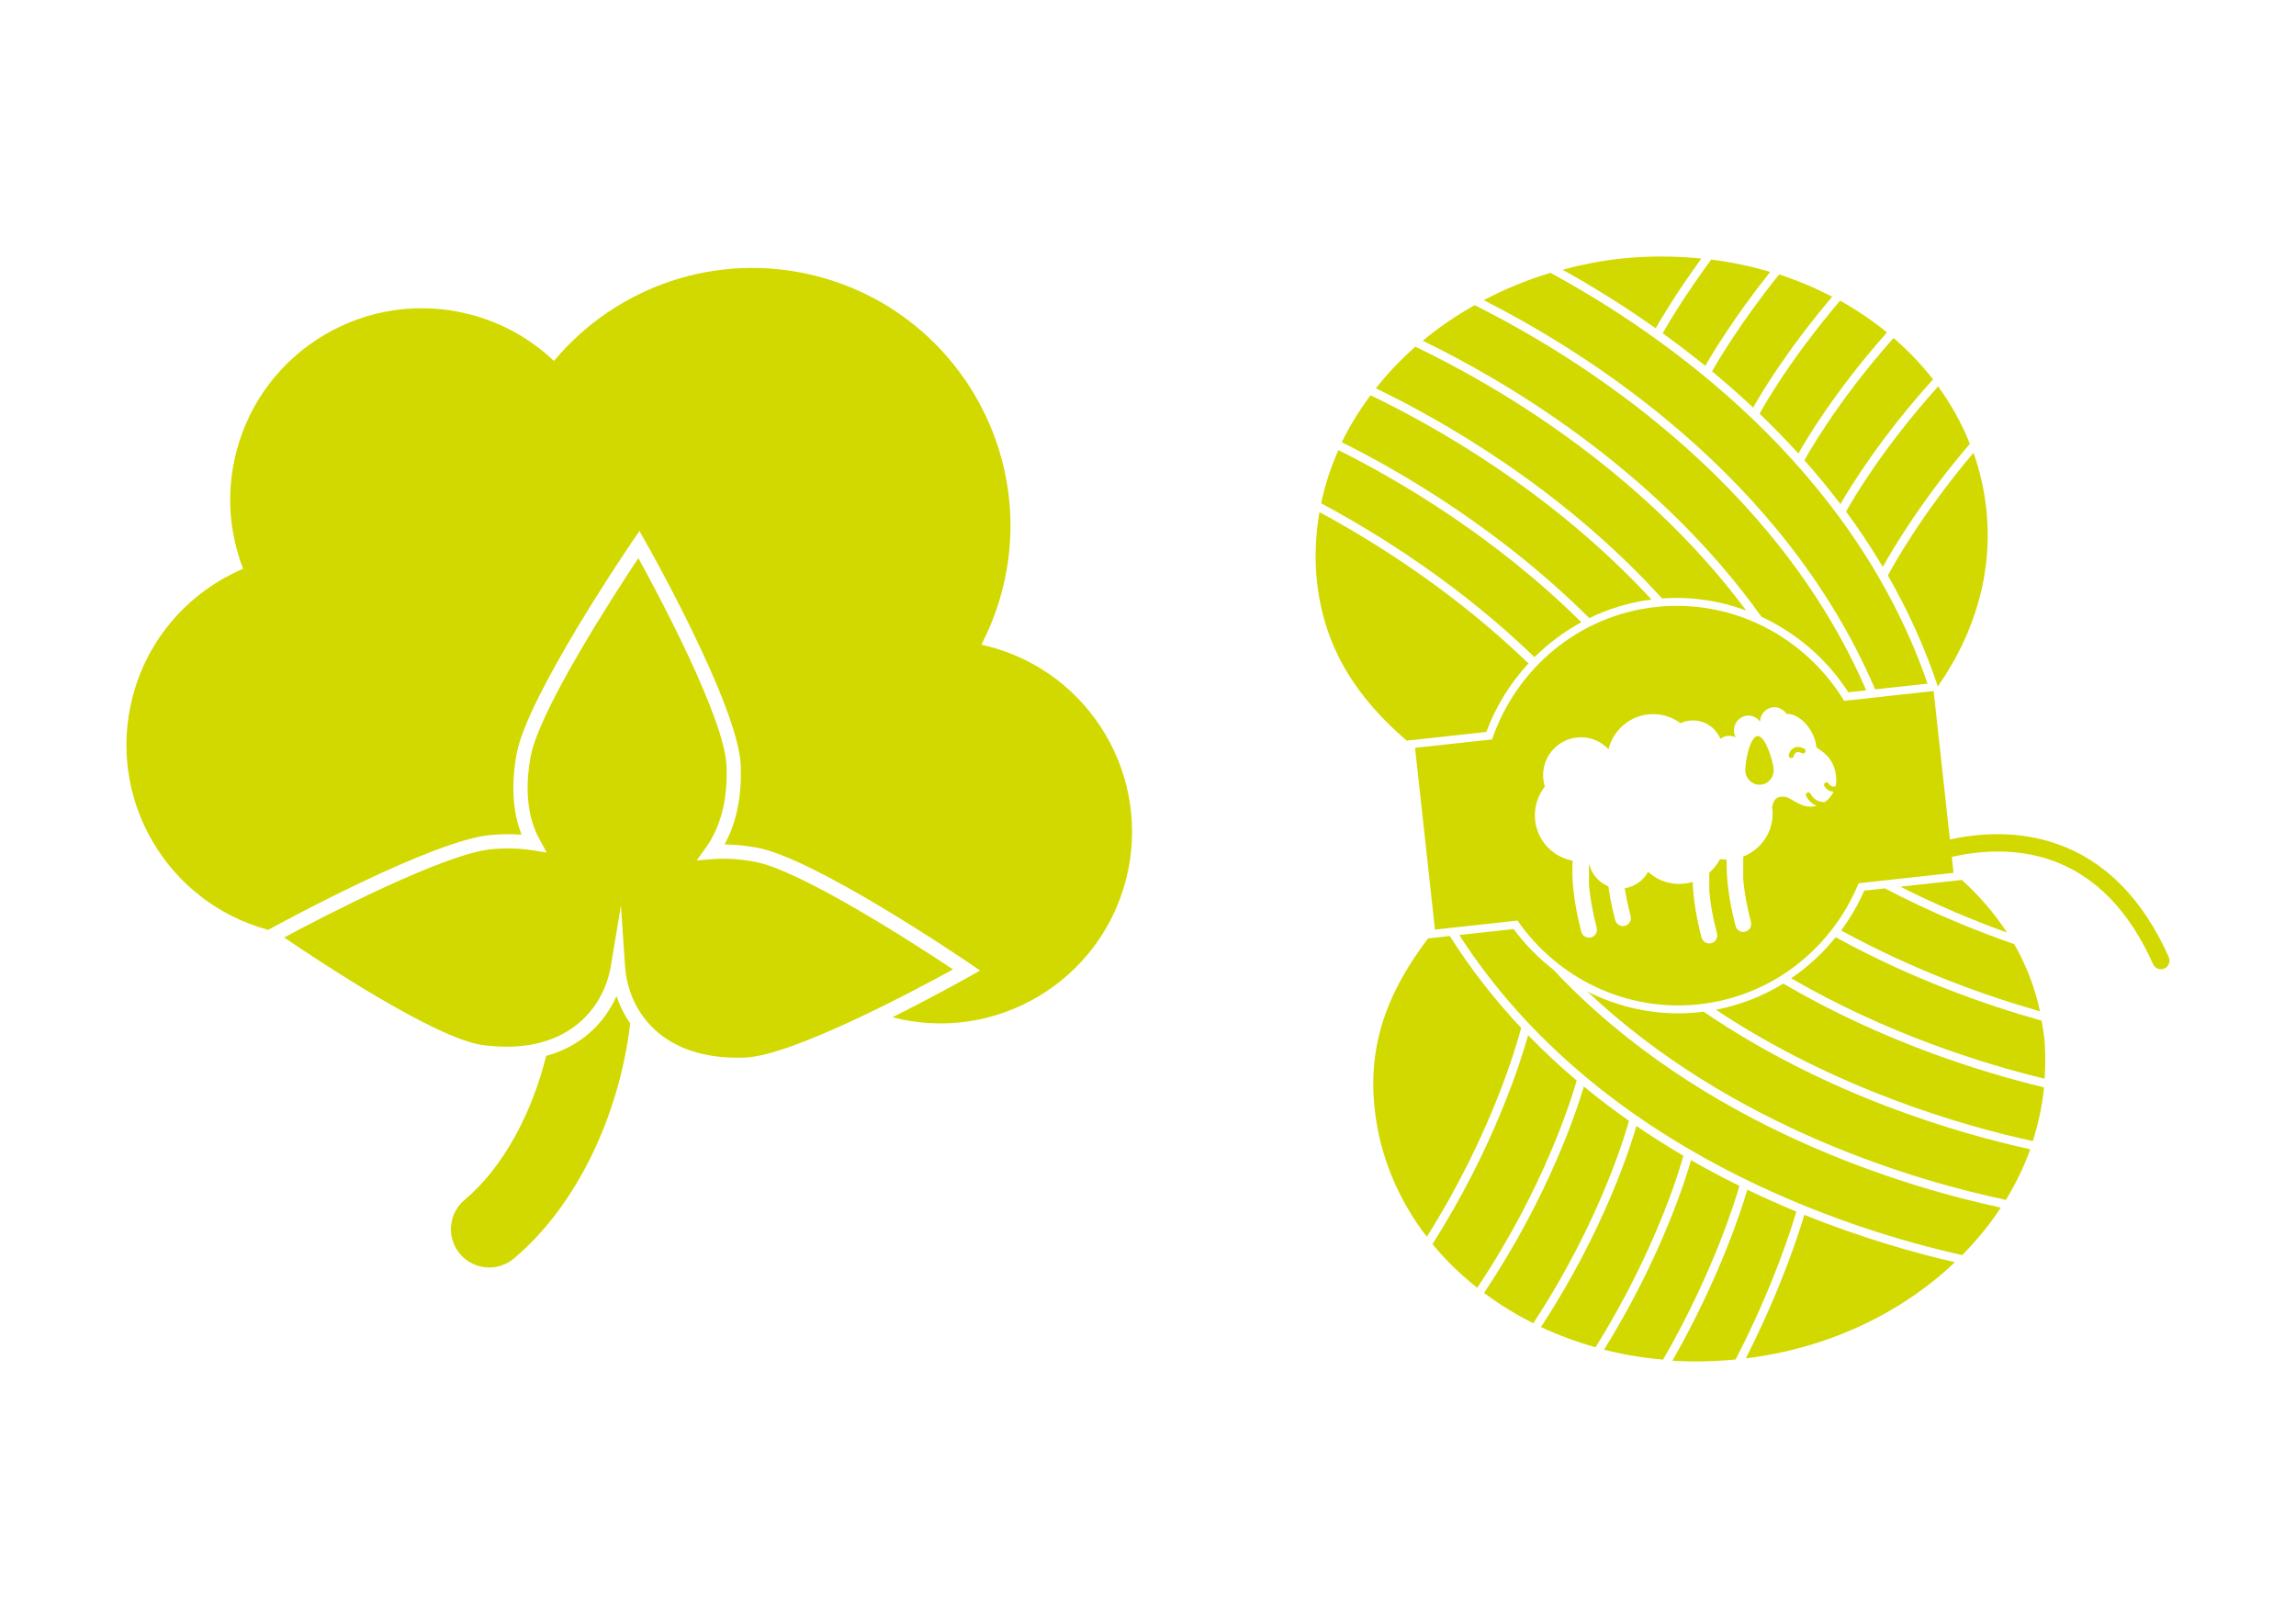
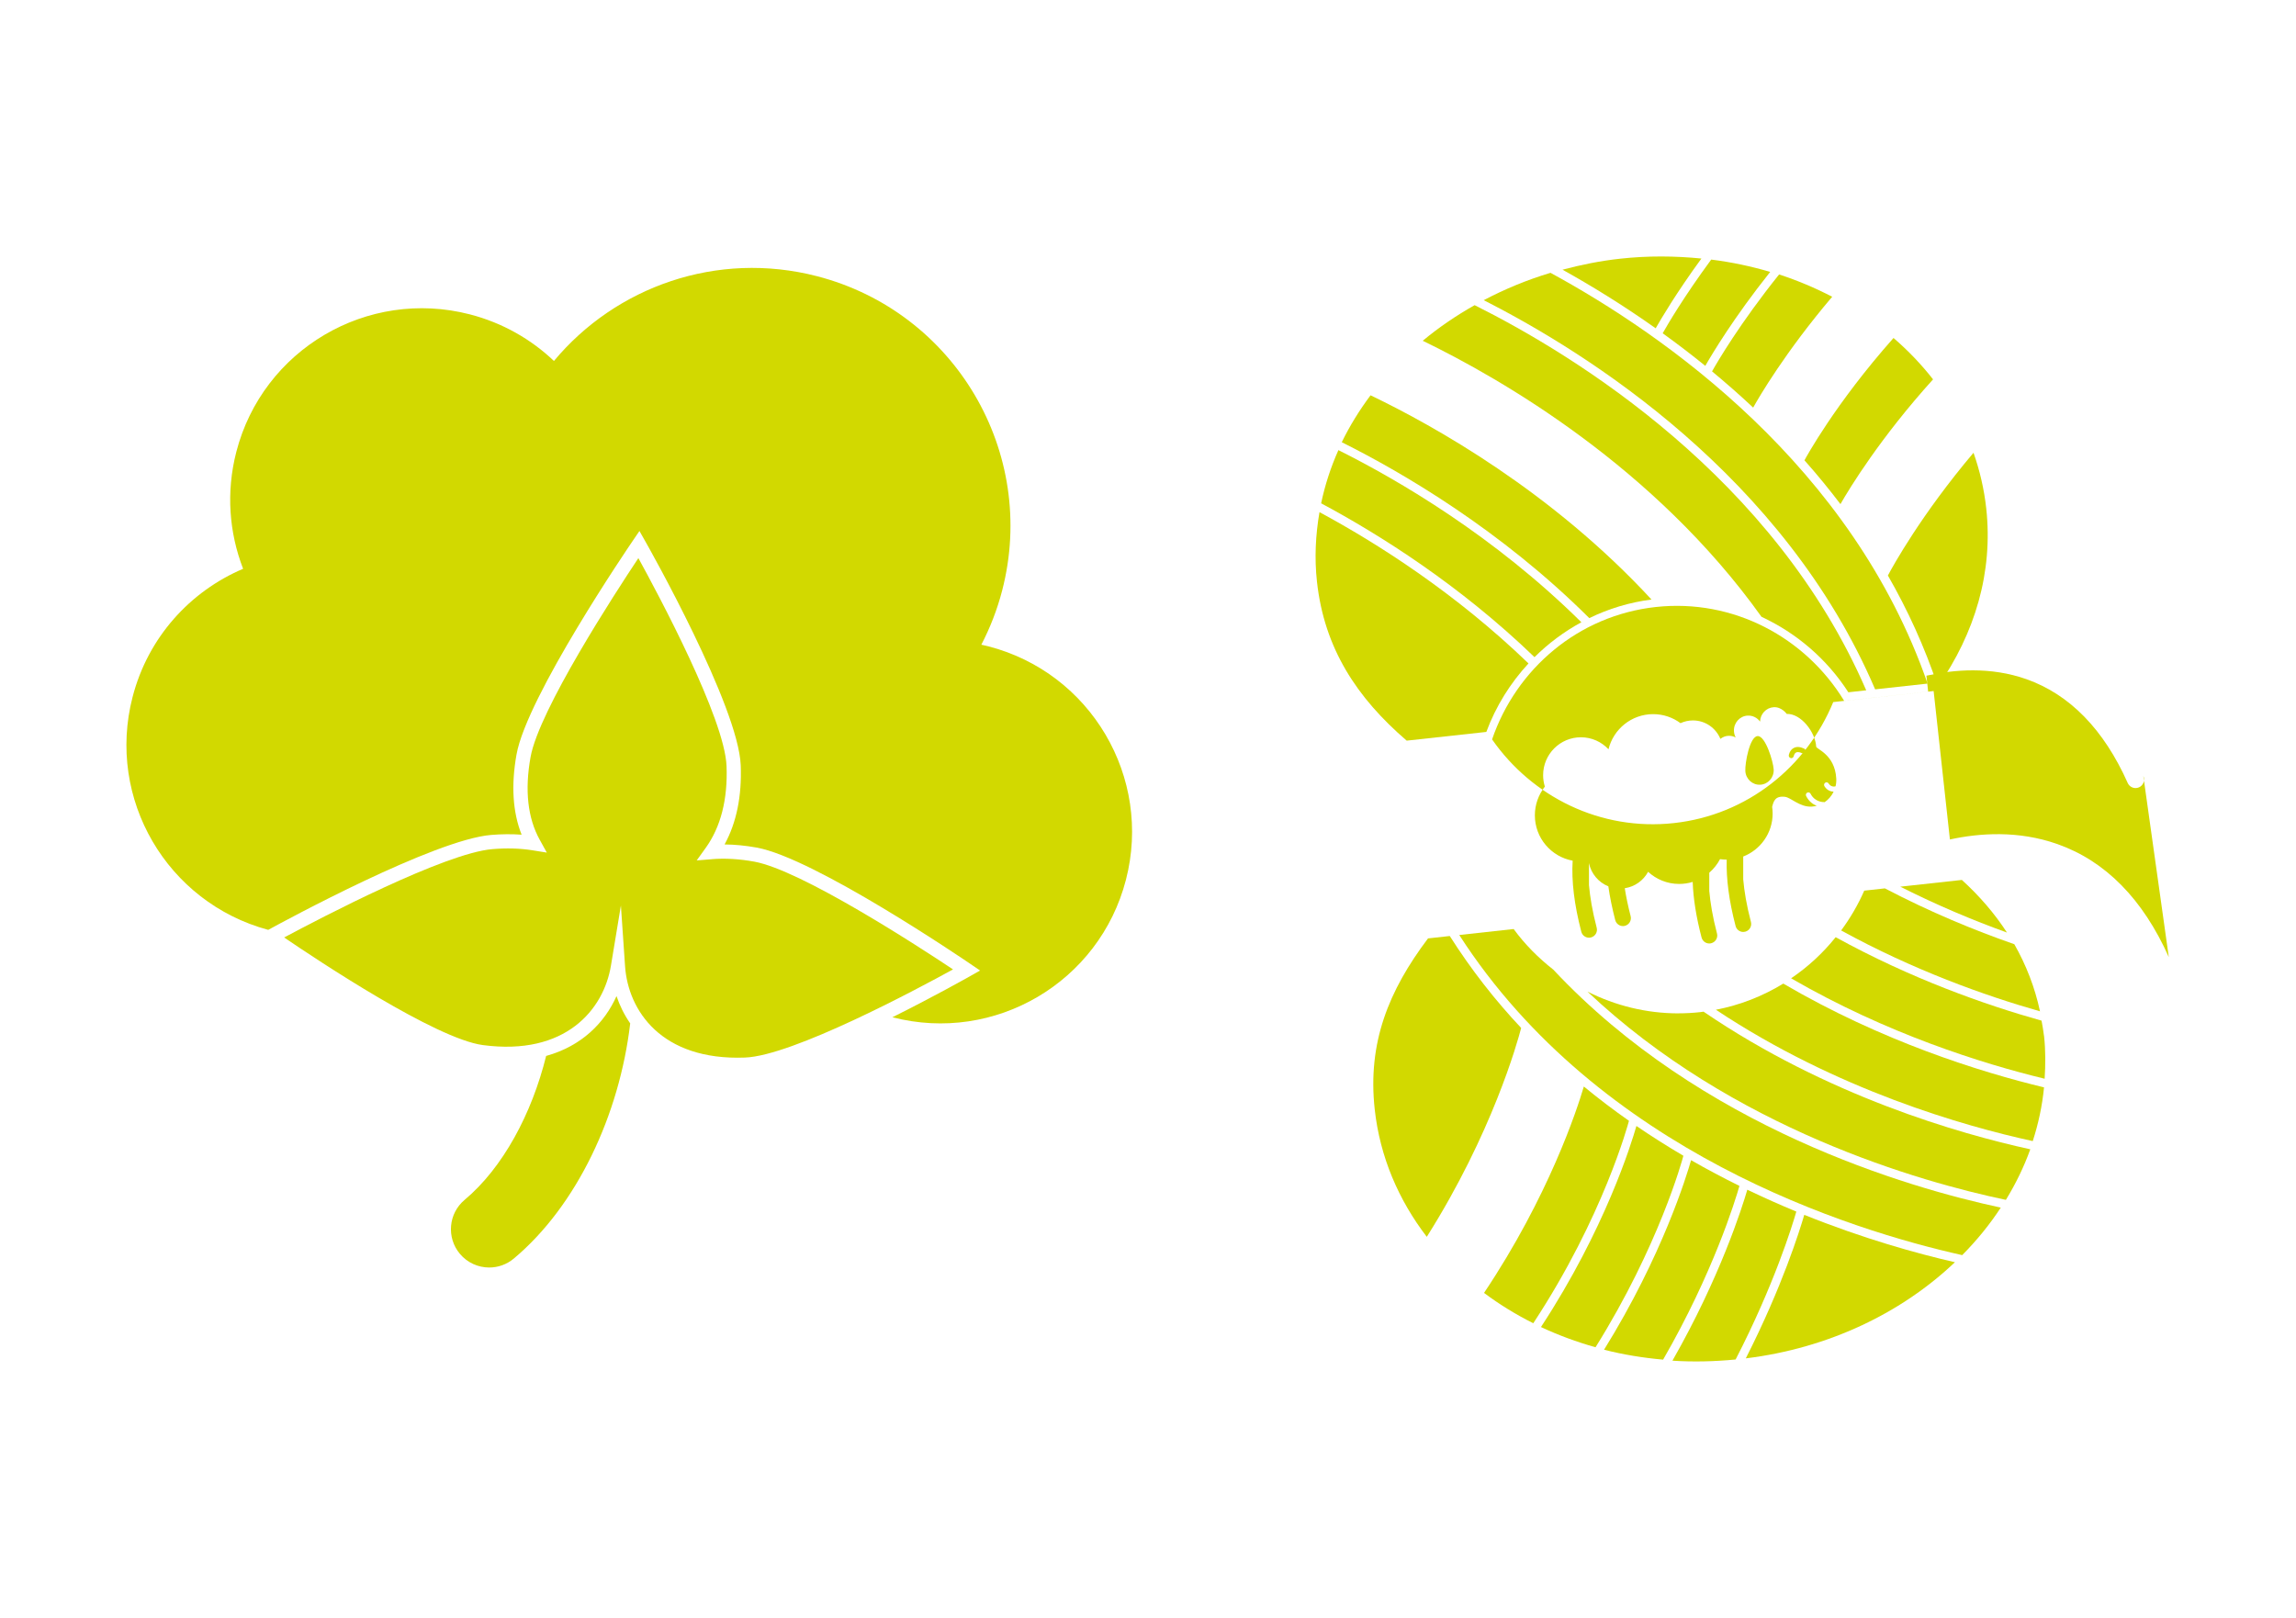
<svg xmlns="http://www.w3.org/2000/svg" id="Calque_1" data-name="Calque 1" viewBox="0 0 595.28 419.53">
  <defs>
    <style>
      .cls-1 {
        fill: #d2d900;
      }
    </style>
  </defs>
  <path class="cls-1" d="m429.27,85.12c1.36-2.4,5.33-9.14,11.85-18.08-6.83-.68-13.86-.75-21.05.04-5.16.56-10.13,1.57-14.96,2.85,7.24,4.03,15.5,9.06,24.16,15.2" />
  <path class="cls-1" d="m453.02,308.5c-1.36,4.67-7.06,22.68-19.41,44.33,5.35.35,10.83.23,16.38-.31,9.99-19.38,14.7-34.75,15.74-38.35-4.15-1.72-8.4-3.6-12.7-5.67" />
  <path class="cls-1" d="m467.79,315.01c-1.16,3.99-5.73,18.67-15.16,37.22,21.58-2.64,40.45-11.85,54.22-24.93-9.97-2.29-23.75-6.12-39.05-12.28" />
  <g>
    <path class="cls-1" d="m141.6,273.8c-3.71,14.98-11.19,28.99-21.14,37.33-4.2,3.52-4.75,9.78-1.23,13.99,1.96,2.34,4.78,3.55,7.61,3.55,2.25,0,4.51-.76,6.37-2.32,16.37-13.72,27.39-37.24,30.18-60.98-1.55-2.23-2.72-4.63-3.55-7.08-3.04,6.83-8.93,12.93-18.25,15.52Z" />
    <path class="cls-1" d="m184.6,222.79l-3.97.32,2.33-3.24c3.92-5.46,5.74-12.6,5.41-21.23-.47-12.32-17.68-44.5-22.86-53.92-5.94,8.93-25.77,39.4-27.95,51.57-1.55,8.61-.75,15.83,2.38,21.48l1.83,3.31-3.74-.6c-3.18-.51-6.66-.61-10.36-.3h0c-12.33,1.01-44.55,17.85-54,22.91,8.88,6.05,39.28,26.26,51.5,27.9,21.54,2.88,31.36-9.29,33.23-20.6l2.58-15.59,1.08,15.76c.79,11.44,9.38,24.5,31.11,23.67,12.32-.46,44.5-17.68,53.92-22.86-8.93-5.94-39.4-25.77-51.57-27.95-3.88-.7-7.55-.91-10.91-.64Z" />
    <path class="cls-1" d="m256.24,167.59c-.6-.16-1.21-.28-1.81-.42,2.28-4.39,4.12-9.1,5.41-14.09,9.25-35.74-12.26-72.21-48.02-81.46-25.9-6.7-52.16,2.72-68.2,21.98-5.93-5.63-13.32-9.89-21.79-12.08-26.58-6.87-53.7,9.09-60.56,35.65-2.7,10.45-1.86,20.96,1.76,30.32-13.71,5.84-24.65,17.73-28.66,33.26-6.83,26.38,8.91,53.28,35.17,60.37,4.09-2.24,43.09-23.42,57.83-24.62,2.73-.22,5.37-.24,7.87-.06-2.31-5.83-2.75-12.81-1.32-20.81,2.69-15.04,29.08-53.85,30.2-55.49l1.67-2.45,1.46,2.58c.99,1.74,24.22,42.9,24.8,58.22.3,7.97-1.1,14.84-4.19,20.48,2.65.02,5.43.29,8.3.81,15.04,2.7,53.85,29.09,55.49,30.21l2.45,1.67-2.58,1.46c-.78.44-9.45,5.33-20.15,10.66,26.57,6.87,53.69-9.09,60.55-35.65,6.87-26.56-9.11-53.67-35.69-60.54Z" />
  </g>
  <path class="cls-1" d="m384.77,335.26c3.95,2.96,8.22,5.59,12.76,7.86,18.17-27.65,24.59-51.67,24.81-52.49-3.95-2.77-7.86-5.73-11.7-8.89-1.77,6-9.12,28.48-25.88,53.52" />
-   <path class="cls-1" d="m371.38,322.59c3.4,4.15,7.31,7.92,11.62,11.34,17.64-26.38,24.69-49.85,25.78-53.74-4.32-3.65-8.53-7.57-12.59-11.76-1.8,6.46-8.8,29.04-24.8,54.16" />
  <path class="cls-1" d="m502.42,178.01c9.6-13.8,14.36-29.58,12.55-46.17-.55-5.01-1.68-9.83-3.3-14.44-13.53,16.01-20.84,29.27-22.2,31.83,5.1,8.87,9.5,18.45,12.95,28.77" />
-   <path class="cls-1" d="m489.23,86.2c-3.75-3.05-7.8-5.82-12.15-8.23-13.58,15.92-20.47,28.55-20.87,29.31,3.41,3.27,6.77,6.7,10.06,10.32,1.75-3.14,9.32-16.02,22.96-31.4" />
  <path class="cls-1" d="m399.53,344.11c4.49,2.11,9.22,3.85,14.14,5.24,16.44-26.32,22.51-48.6,22.78-49.66-4.07-2.39-8.14-4.96-12.18-7.72-1.26,4.44-8.12,26.76-24.75,52.14" />
  <path class="cls-1" d="m438.44,300.84c-1.08,3.83-7.4,24.71-22.56,49.15,4.93,1.26,10.06,2.1,15.31,2.57,13-22.56,18.72-41.29,19.79-45.05-4.15-2.05-8.35-4.27-12.54-6.67" />
-   <path class="cls-1" d="m510.72,115.08c-2.1-5.3-4.87-10.27-8.23-14.88-14.48,16.11-22.33,29.69-23.86,32.45,3.36,4.55,6.54,9.34,9.53,14.35,2.44-4.42,9.89-17.08,22.57-31.93" />
  <path class="cls-1" d="m442.13,94.87c1.75-3.07,7.36-12.47,16.82-24.36-4.92-1.46-10.02-2.54-15.29-3.2-7.13,9.69-11.36,16.93-12.58,19.11,3.64,2.62,7.34,5.44,11.05,8.45" />
  <path class="cls-1" d="m501.17,98.36c-3.02-3.87-6.45-7.45-10.24-10.72-15.19,17.12-22.76,31.1-23.09,31.72,3.21,3.61,6.32,7.4,9.33,11.36,2.4-4.2,10.34-17.21,24.01-32.35" />
  <path class="cls-1" d="m443.88,96.3c3.56,2.95,7.13,6.08,10.66,9.39,1.48-2.66,8.26-14.33,20.49-28.74-4.36-2.26-8.95-4.22-13.77-5.78-10.15,12.67-15.96,22.6-17.38,25.13" />
  <path class="cls-1" d="m520.34,241.81c-3.22-4.96-7.14-9.5-11.69-13.64l-15.97,1.75c9.59,4.84,18.97,8.76,27.65,11.89Z" />
  <path class="cls-1" d="m402.01,70.74c-6.12,1.83-11.9,4.24-17.33,7.1,26.84,13.62,77.86,45.62,101.48,100.91l13.6-1.49c-19.55-56.47-68.3-90.48-97.75-106.51Z" />
-   <path class="cls-1" d="m452.73,158.3c-27.74-37.24-66.37-59.11-85.77-68.4-3.79,3.33-7.21,6.95-10.25,10.79,17.1,8.25,48.17,25.83,74.21,54.49,7.49-.54,14.91.57,21.81,3.12Z" />
  <path class="cls-1" d="m479.22,179.51l4.63-.51c-23.88-55.21-75.47-86.85-101.52-99.87-4.83,2.72-9.33,5.8-13.46,9.23,20.42,9.9,60.12,32.77,87.83,71.58,9.03,4.19,16.92,10.89,22.52,19.57Z" />
  <path class="cls-1" d="m527.03,295.89c1.46-4.52,2.46-9.17,2.92-13.93-16.59-4-42.1-11.98-67.6-26.91-5.32,3.26-11.22,5.58-17.47,6.78,31.22,20.75,64.3,30.17,82.15,34.06Z" />
  <path class="cls-1" d="m435.15,262.77c-8.26,0-16.32-1.99-23.58-5.65,37.71,35.65,86.48,49.39,108.49,54.01,2.56-4.18,4.69-8.56,6.33-13.11-18.46-4.04-52.73-13.89-84.71-35.69-.29.04-.58.09-.87.12-1.89.21-3.78.31-5.66.31Z" />
  <path class="cls-1" d="m396.28,172.02c-18.92-18.25-39.21-31.15-54.18-39.22-1.01,5.88-1.33,11.92-.65,18.05,1.89,17.28,10.34,30.09,23.26,41.2l20.65-2.26c2.48-6.7,6.25-12.7,10.94-17.77Z" />
  <path class="cls-1" d="m356.42,287.65c1.35,12.32,6.18,23.52,13.5,33.06,16.92-26.78,23.52-50.49,24.47-54.16-6.71-7.13-12.95-15.08-18.51-23.84l-5.64.62c-10.2,13.54-15.71,27.05-13.82,44.32Z" />
  <path class="cls-1" d="m392.46,240.9l-14.12,1.55c36.26,56.28,101.51,76.56,130.4,83.01,3.78-3.83,7.14-7.94,10-12.32-24.16-5.18-77.63-20.72-116.03-61.72-3.82-3-7.31-6.47-10.26-10.51Z" />
  <path class="cls-1" d="m477.35,241.27c18.73,10.27,37.13,16.86,51.56,20.97-1.34-6.24-3.61-12.04-6.66-17.4-10.37-3.61-21.85-8.35-33.56-14.48l-5.35.59c-1.62,3.7-3.65,7.15-5.99,10.32Z" />
  <path class="cls-1" d="m347.01,116.71c-1.98,4.44-3.49,9.05-4.48,13.8,15.18,8.13,35.96,21.2,55.32,39.89,3.6-3.58,7.7-6.63,12.15-9.05-22.53-22.29-47.36-36.82-62.99-44.63Z" />
  <path class="cls-1" d="m355.34,102.5c-2.88,3.86-5.4,7.92-7.46,12.17,15.89,7.94,41.24,22.78,64.17,45.61,5.02-2.45,10.46-4.1,16.13-4.82-25.77-27.91-56.24-44.99-72.83-52.95Z" />
  <path class="cls-1" d="m529.95,268.65c-.15-1.36-.41-2.67-.64-3.99-14.8-4.15-33.92-10.93-53.38-21.64-3.32,4.14-7.21,7.72-11.55,10.66,24.79,14.35,49.49,22.1,65.73,26.04.23-3.65.26-7.34-.15-11.07Z" />
  <path class="cls-1" d="m421.65,184.43h0s0-.04,0,0" />
  <path class="cls-1" d="m465.04,193.96c-1.03.56-1.24,1.73-1.26,1.86-.06.36.18.69.53.76.05.01.1.01.15.01.29-.02.54-.24.6-.55,0,0,.13-.66.6-.91.45-.24,1.1-.04,1.56.18.32.15.71,0,.86-.33.15-.33,0-.72-.32-.87-1.06-.5-1.97-.55-2.71-.15Z" />
  <path class="cls-1" d="m455.68,190.87c-2.03.11-3.29,7-3.17,9.07.12,2.07,1.86,3.66,3.89,3.54,2.03-.12,3.57-1.89,3.46-3.96-.12-2.07-2.14-8.77-4.17-8.65Z" />
-   <path class="cls-1" d="m562.3,248.18c-6.72-15.06-16.43-24.91-28.86-29.3-10.15-3.59-20.24-2.87-27.89-1.2l-4.22-38.49-23.2,2.54c-10.03-16.45-28.72-26.53-48.85-24.33-20.13,2.21-36.19,16.09-42.43,34.33l-19.97,2.19,5.16,47.13,21.39-2.34c10.36,14.88,28.1,23.79,47.13,21.7,19.03-2.08,34.42-14.61,41.32-31.38l24.61-2.7-.45-4.14c7.12-1.6,16.6-2.4,25.95.91,11.21,3.97,20.04,13.02,26.24,26.91.37.83,1.18,1.32,2.03,1.32.3,0,.61-.06.9-.19,1.12-.5,1.63-1.82,1.12-2.94Zm-86.43-44.28c-.3.08-1.17.2-1.77-.74-.19-.31-.6-.39-.89-.19-.3.2-.38.61-.18.92.67,1.05,1.6,1.37,2.37,1.4-.52,1.1-1.34,2.04-2.33,2.72-.07-.02-.14-.03-.21-.03-.02,0-2.27.1-3.44-2.16-.16-.32-.55-.45-.87-.28-.32.17-.44.57-.27.89.74,1.44,1.81,2.16,2.74,2.52-.42.11-.86.18-1.32.21-3.06.17-5.38-2.36-6.92-2.54-2.6-.3-2.95,1.21-3.32,2.6.08.56.13,1.15.13,1.73,0,5.08-3.17,9.42-7.63,11.15v5.92c.27,3.07.87,6.73,2,11.04.29,1.11-.37,2.24-1.47,2.53-.18.04-.35.07-.52.07-.92,0-1.75-.62-1.99-1.55-1.69-6.47-2.45-12.23-2.3-17.2,0,0-.02,0-.03,0-.58,0-1.15-.06-1.7-.13-.7,1.34-1.66,2.53-2.79,3.52v4.72c.27,3.07.87,6.72,2,11.04.29,1.1-.37,2.23-1.48,2.52-.17.05-.35.07-.52.07-.92,0-1.75-.62-2-1.55-1.39-5.3-2.15-10.12-2.3-14.42-1.11.35-2.29.53-3.51.53-3.11,0-5.93-1.2-8.05-3.15-1.21,2.25-3.43,3.87-6.05,4.26.34,2.17.83,4.57,1.52,7.22.29,1.11-.37,2.24-1.47,2.53-.18.05-.35.07-.52.07-.92,0-1.75-.62-2-1.55-.8-3.09-1.4-6.01-1.79-8.76-2.54-1.02-4.46-3.28-5.02-6.02v5.7c.27,3.07.87,6.72,2,11.05.29,1.11-.37,2.24-1.48,2.52-.18.05-.35.07-.52.07-.92,0-1.75-.62-1.99-1.55-1.83-7.01-2.57-13.19-2.24-18.42-5.57-1.02-9.8-5.89-9.8-11.77,0-2.81.98-5.39,2.59-7.44-.29-.93-.45-1.93-.45-2.96,0-5.43,4.39-9.83,9.81-9.83,2.81,0,5.35,1.2,7.14,3.11,1.28-5.23,5.98-9.11,11.58-9.11,2.66,0,5.11.87,7.09,2.34.98-.45,2.07-.71,3.22-.71,3.22,0,5.96,1.98,7.12,4.78.58-.45,1.27-.75,2.04-.79.69-.04,1.35.12,1.93.42-.26-.48-.42-1.03-.45-1.61-.12-2.12,1.46-3.93,3.53-4.05,1.32-.07,2.51.55,3.24,1.56.05-1.98,1.57-3.62,3.54-3.74,2.07-.12,3.37,1.74,3.37,1.74,3.68-.14,7.43,4.72,7.64,8.49.04.65,4.85,2.02,5.2,8.24.04.7-.02,1.39-.18,2.03Z" />
+   <path class="cls-1" d="m562.3,248.18c-6.72-15.06-16.43-24.91-28.86-29.3-10.15-3.59-20.24-2.87-27.89-1.2l-4.22-38.49-23.2,2.54c-10.03-16.45-28.72-26.53-48.85-24.33-20.13,2.21-36.19,16.09-42.43,34.33c10.36,14.88,28.1,23.79,47.13,21.7,19.03-2.08,34.42-14.61,41.32-31.38l24.61-2.7-.45-4.14c7.12-1.6,16.6-2.4,25.95.91,11.21,3.97,20.04,13.02,26.24,26.91.37.83,1.18,1.32,2.03,1.32.3,0,.61-.06.9-.19,1.12-.5,1.63-1.82,1.12-2.94Zm-86.43-44.28c-.3.08-1.17.2-1.77-.74-.19-.31-.6-.39-.89-.19-.3.2-.38.61-.18.92.67,1.05,1.6,1.37,2.37,1.4-.52,1.1-1.34,2.04-2.33,2.72-.07-.02-.14-.03-.21-.03-.02,0-2.27.1-3.44-2.16-.16-.32-.55-.45-.87-.28-.32.17-.44.57-.27.89.74,1.44,1.81,2.16,2.74,2.52-.42.11-.86.18-1.32.21-3.06.17-5.38-2.36-6.92-2.54-2.6-.3-2.95,1.21-3.32,2.6.08.56.13,1.15.13,1.73,0,5.08-3.17,9.42-7.63,11.15v5.92c.27,3.07.87,6.73,2,11.04.29,1.11-.37,2.24-1.47,2.53-.18.04-.35.07-.52.07-.92,0-1.75-.62-1.99-1.55-1.69-6.47-2.45-12.23-2.3-17.2,0,0-.02,0-.03,0-.58,0-1.15-.06-1.7-.13-.7,1.34-1.66,2.53-2.79,3.52v4.72c.27,3.07.87,6.72,2,11.04.29,1.1-.37,2.23-1.48,2.52-.17.05-.35.07-.52.07-.92,0-1.75-.62-2-1.55-1.39-5.3-2.15-10.12-2.3-14.42-1.11.35-2.29.53-3.51.53-3.11,0-5.93-1.2-8.05-3.15-1.21,2.25-3.43,3.87-6.05,4.26.34,2.17.83,4.57,1.52,7.22.29,1.11-.37,2.24-1.47,2.53-.18.05-.35.07-.52.07-.92,0-1.75-.62-2-1.55-.8-3.09-1.4-6.01-1.79-8.76-2.54-1.02-4.46-3.28-5.02-6.02v5.7c.27,3.07.87,6.72,2,11.05.29,1.11-.37,2.24-1.48,2.52-.18.05-.35.07-.52.07-.92,0-1.75-.62-1.99-1.55-1.83-7.01-2.57-13.19-2.24-18.42-5.57-1.02-9.8-5.89-9.8-11.77,0-2.81.98-5.39,2.59-7.44-.29-.93-.45-1.93-.45-2.96,0-5.43,4.39-9.83,9.81-9.83,2.81,0,5.35,1.2,7.14,3.11,1.28-5.23,5.98-9.11,11.58-9.11,2.66,0,5.11.87,7.09,2.34.98-.45,2.07-.71,3.22-.71,3.22,0,5.96,1.98,7.12,4.78.58-.45,1.27-.75,2.04-.79.69-.04,1.35.12,1.93.42-.26-.48-.42-1.03-.45-1.61-.12-2.12,1.46-3.93,3.53-4.05,1.32-.07,2.51.55,3.24,1.56.05-1.98,1.57-3.62,3.54-3.74,2.07-.12,3.37,1.74,3.37,1.74,3.68-.14,7.43,4.72,7.64,8.49.04.65,4.85,2.02,5.2,8.24.04.7-.02,1.39-.18,2.03Z" />
</svg>